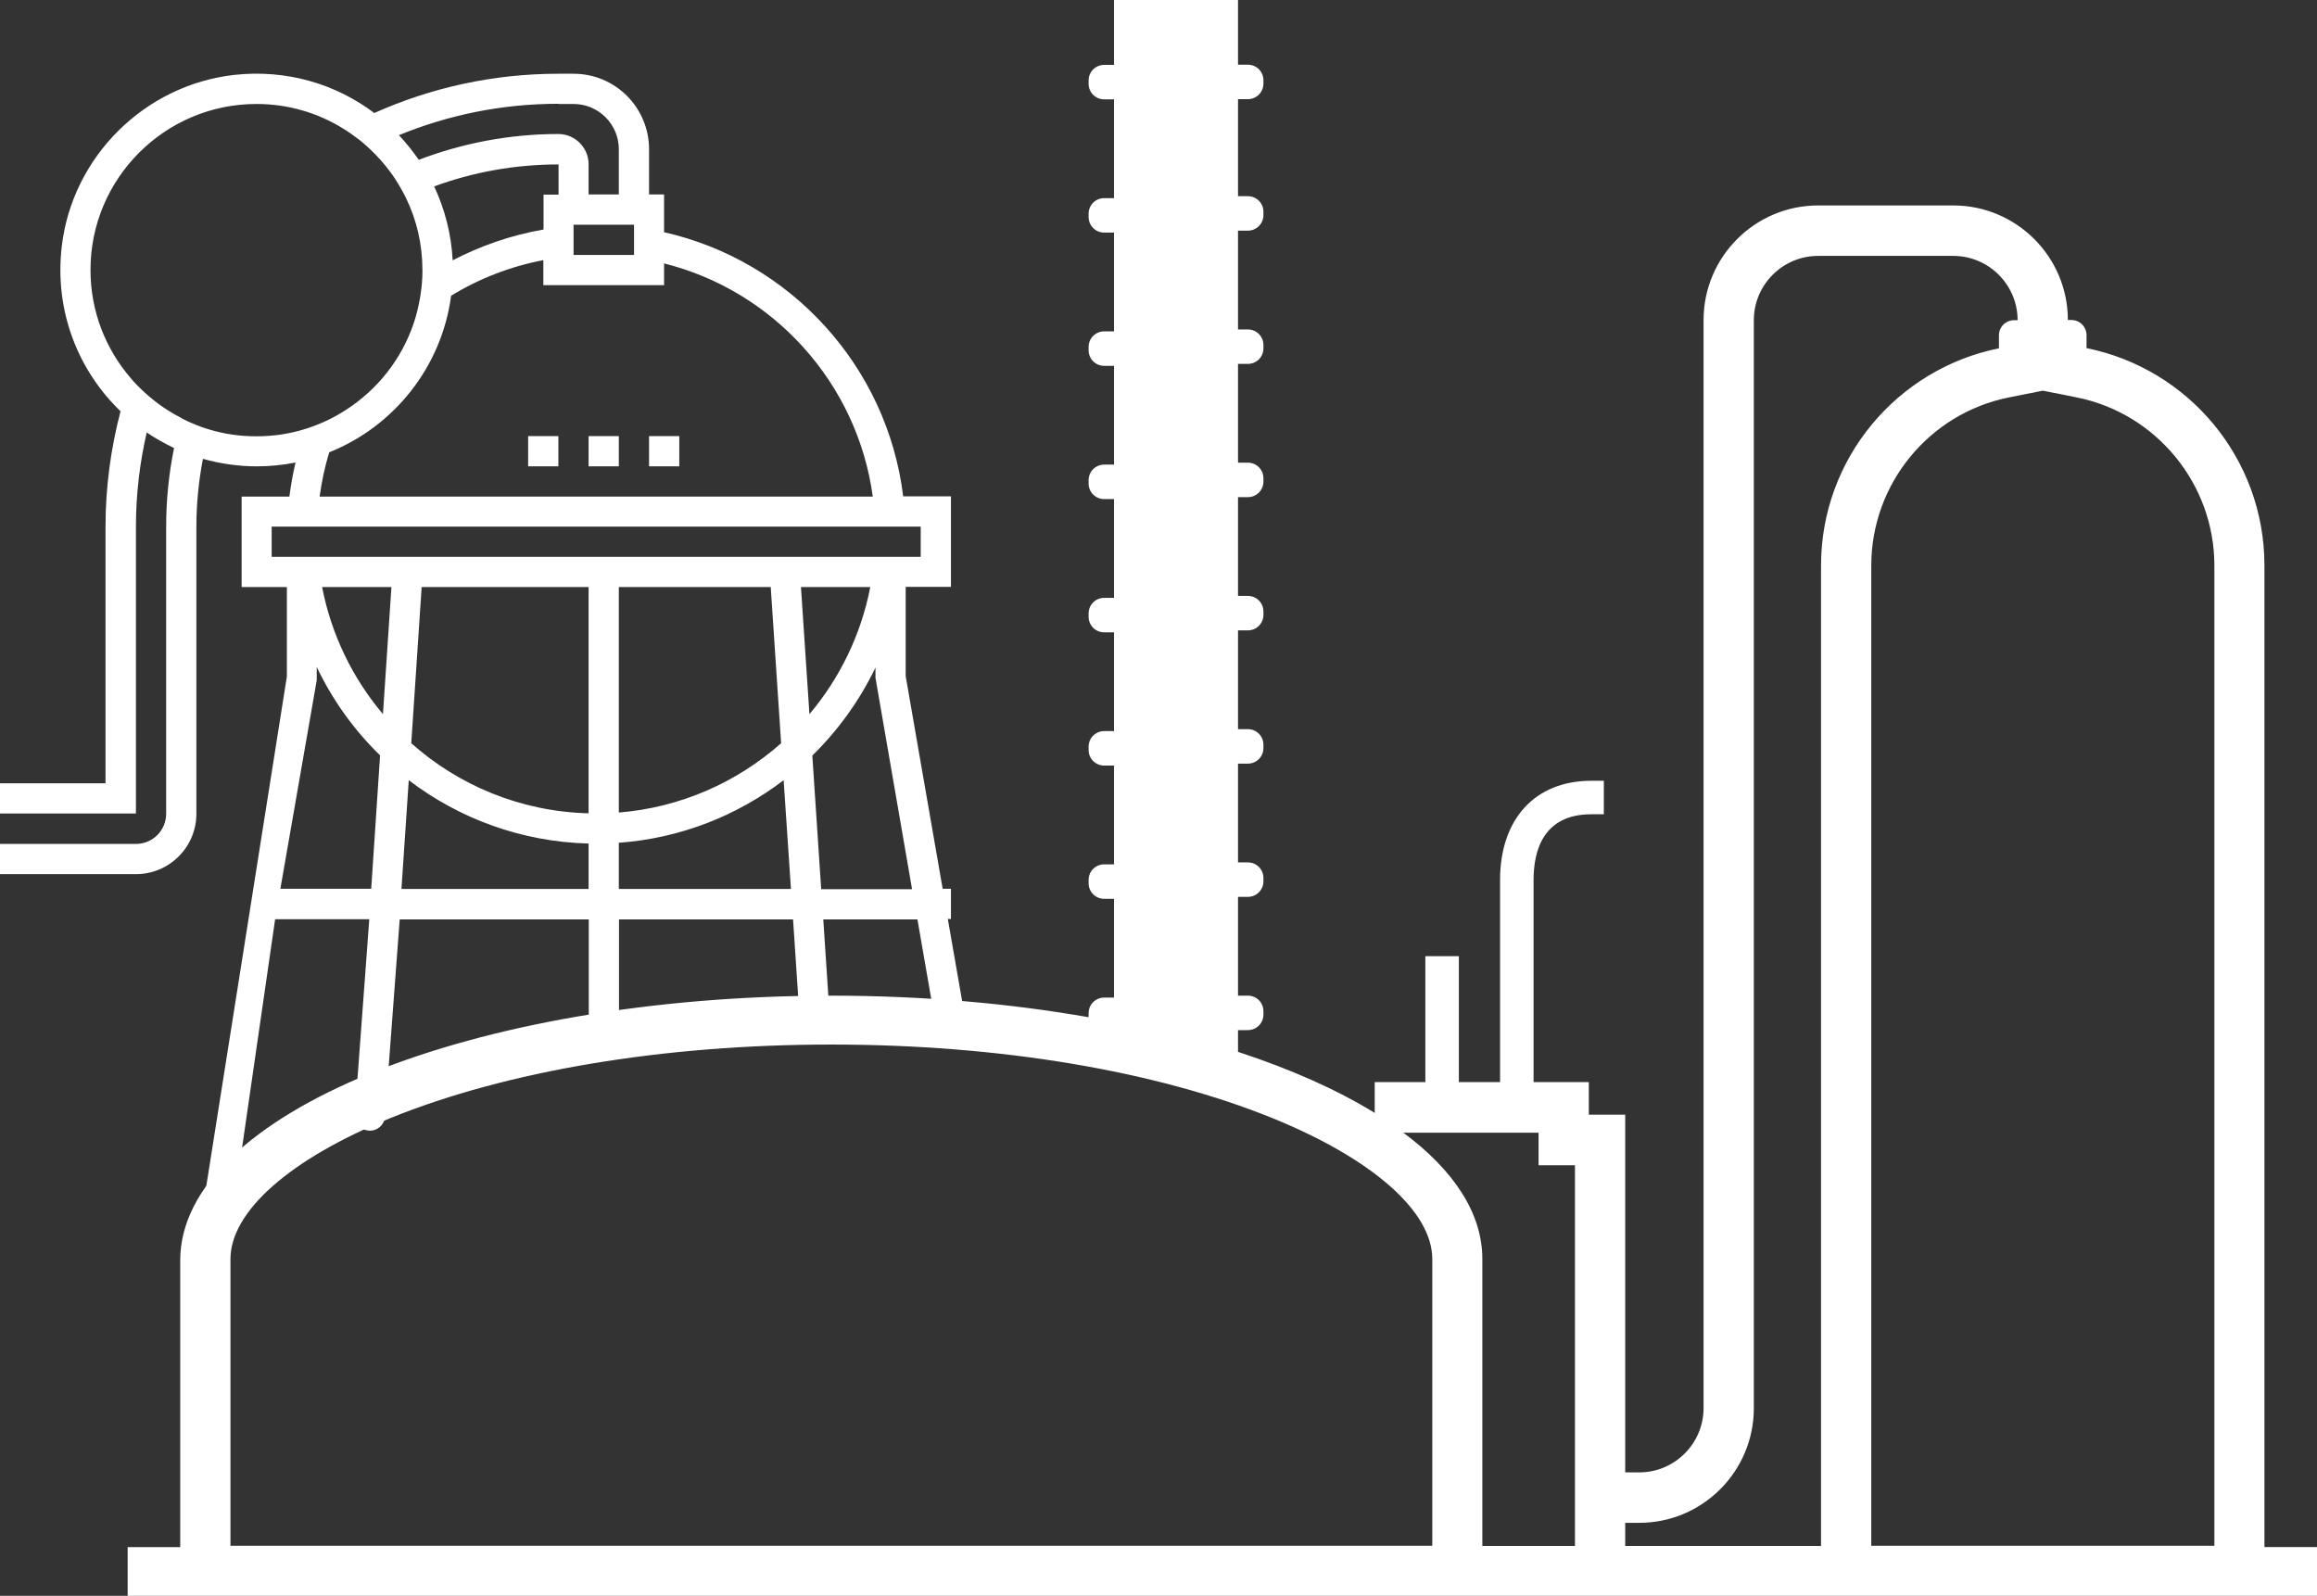
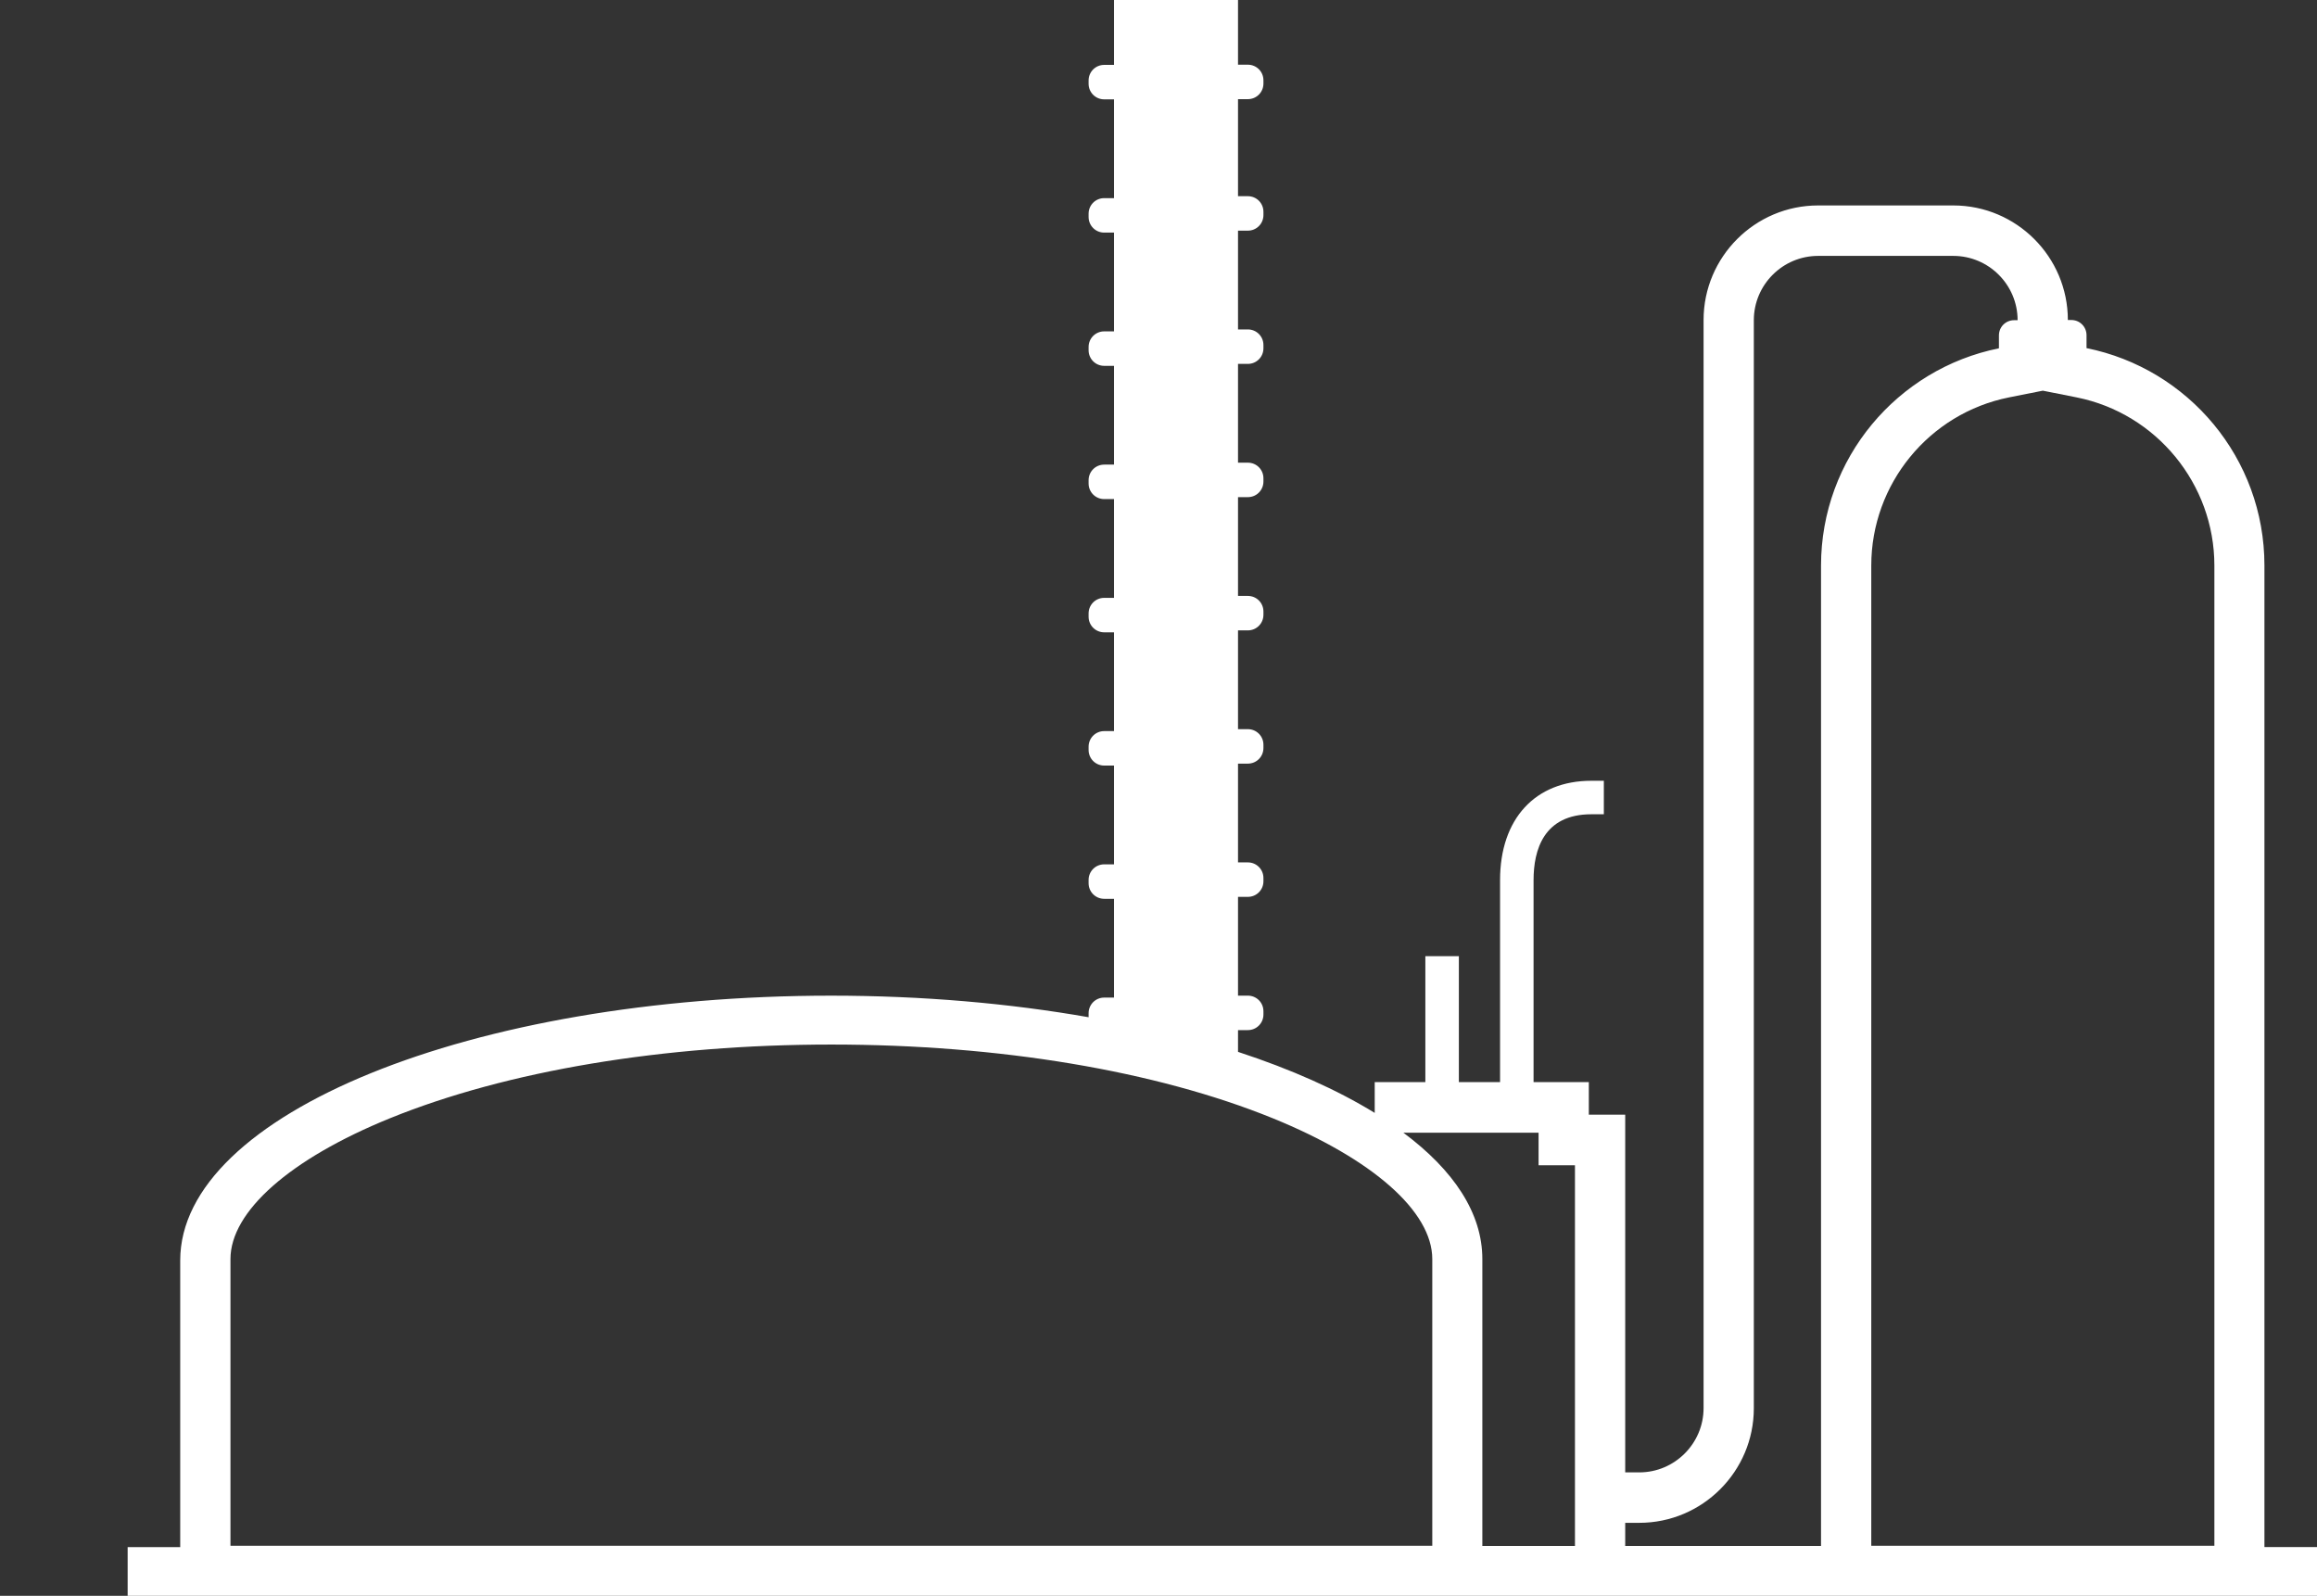
<svg xmlns="http://www.w3.org/2000/svg" id="Calque_2" data-name="Calque 2" viewBox="0 0 120.34 82.88">
  <rect x="0" y="0" width="120.34" height="82.88" fill="#333333" stroke="none" />
  <defs>
    <style>
      .cls-1 {
        fill: #fff;
      }
    </style>
  </defs>
  <g id="Calque_10" data-name="Calque 10">
    <path class="cls-1" d="M117.61,80.28V29.37c0-5.58-3.97-10.23-9.24-11.29v-.67c0-.44-.35-.79-.79-.79h-.18c0-3.28-2.67-5.95-5.95-5.95h-7.02c-3.28,0-5.95,2.67-5.95,5.95v56.51c0,1.84-1.5,3.34-3.34,3.34h-.73v-18.58h-1.89v-1.69h-2.87v-10.49c0-1.56,.52-3.42,3-3.42h.65v-1.74h-.65c-2.92,0-4.74,1.98-4.74,5.16v10.49h-2.14v-6.54h-1.74v6.54h-2.63v1.6c-1.95-1.2-4.35-2.27-7.1-3.17v-1.13h.51c.45,0,.81-.36,.81-.81v-.17c0-.45-.36-.81-.81-.81h-.51v-5.13h.51c.45,0,.81-.36,.81-.81v-.17c0-.45-.36-.81-.81-.81h-.51v-5.13h.51c.45,0,.81-.36,.81-.81v-.17c0-.45-.36-.81-.81-.81h-.51v-5.13h.51c.45,0,.81-.36,.81-.81v-.17c0-.45-.36-.81-.81-.81h-.51v-5.13h.51c.45,0,.81-.36,.81-.81v-.17c0-.45-.36-.81-.81-.81h-.51v-5.13h.51c.45,0,.81-.36,.81-.81v-.17c0-.45-.36-.81-.81-.81h-.51v-5.13h.51c.45,0,.81-.36,.81-.81v-.17c0-.45-.36-.81-.81-.81h-.51V5.15h.51c.45,0,.81-.36,.81-.81v-.17c0-.45-.36-.81-.81-.81h-.51V0h-6.44V3.37h-.51c-.45,0-.81,.36-.81,.81v.17c0,.45,.36,.81,.81,.81h.51v5.13h-.51c-.45,0-.81,.36-.81,.81v.17c0,.45,.36,.81,.81,.81h.51v5.13h-.51c-.45,0-.81,.36-.81,.81v.17c0,.45,.36,.81,.81,.81h.51v5.13h-.51c-.45,0-.81,.36-.81,.81v.17c0,.45,.36,.81,.81,.81h.51v5.13h-.51c-.45,0-.81,.36-.81,.81v.17c0,.45,.36,.81,.81,.81h.51v5.13h-.51c-.45,0-.81,.36-.81,.81v.17c0,.45,.36,.81,.81,.81h.51v5.13h-.51c-.45,0-.81,.36-.81,.81v.17c0,.45,.36,.81,.81,.81h.51v5.13h-.51c-.45,0-.81,.36-.81,.81v.17s0,.02,0,.04c-4.1-.72-8.62-1.12-13.37-1.12-18.67,0-33.81,6.15-33.81,13.75v14.89h-2.73v2.61H120.34v-2.61h-2.73Zm-105.64,0v-14.89c0-2.47,3.09-5.2,8.28-7.31,6.08-2.47,14.22-3.83,22.93-3.83s16.85,1.36,22.93,3.83c5.18,2.11,8.28,4.84,8.28,7.31v14.89H11.97Zm65.02,0v-14.89c0-2.38-1.48-4.61-4.1-6.56h7.02v1.69h1.89v19.77h-4.82Zm7.42,0v-1.19h.73c3.28,0,5.95-2.67,5.95-5.95V16.63c0-1.84,1.5-3.34,3.34-3.34h7.02c1.84,0,3.34,1.5,3.34,3.34h-.18c-.44,0-.79,.35-.79,.79v.67c-5.27,1.06-9.24,5.71-9.24,11.29v50.91h-10.18Zm12.78,0V29.37c0-4.23,3-7.9,7.15-8.73l1.76-.35,1.76,.35c4.14,.83,7.15,4.5,7.15,8.73v50.91h-17.81Z" />
-     <path class="cls-1" d="M49.23,47.73h.16v-1.57h-.43l-1.92-11.04v-4.64h2.35v-4.7h-2.48c-.83-6.77-5.87-12.24-12.42-13.72v-1.96h-.78v-2.35c0-2.16-1.75-3.92-3.92-3.92h-.78c-3.41,0-6.64,.73-9.57,2.04-1.99-1.5-4.54-2.28-7.27-1.98C7.52,4.41,3.76,8.13,3.21,12.78c-.4,3.37,.85,6.46,3.05,8.58-.5,1.91-.78,3.92-.78,5.99v13.33H0v1.57H7.06v-14.9c0-1.68,.2-3.32,.56-4.89,.45,.31,.93,.57,1.42,.81-.27,1.32-.41,2.69-.41,4.09v14.9c0,.87-.7,1.57-1.57,1.57H0v1.57H7.06c1.73,0,3.14-1.4,3.14-3.14v-14.9c0-1.21,.12-2.39,.34-3.53,.89,.25,1.83,.39,2.8,.39,.69,0,1.36-.07,2.01-.2-.14,.58-.24,1.17-.32,1.77h-2.48v4.7h2.35v4.64l-4.29,27.13,1.54,.27,2.14-14.79h4.89l-.75,10.12c-.04,.44,.29,.83,.73,.86h0c.42,.03,.79-.28,.83-.7l.77-10.27h9.82v6.27h1.57v-6.27h9.04l.42,6.32,1.56-.1-.41-6.22h4.89l1.11,6.39,1.54-.27-1.07-6.13ZM14.11,27.35H47.82v1.57H14.11v-1.57Zm-4.69-5.64c-.49-.25-.95-.54-1.38-.88-.22-.17-.44-.36-.64-.55-.21-.2-.42-.41-.61-.64-1.3-1.51-2.09-3.47-2.09-5.62,0-4.76,3.87-8.62,8.62-8.62,1.65,0,3.18,.46,4.49,1.27,.25,.15,.49,.32,.73,.5,.23,.17,.45,.36,.65,.55,.4,.37,.76,.78,1.08,1.21,.16,.21,.3,.43,.44,.66s.26,.46,.38,.7c.55,1.13,.85,2.4,.85,3.74,0,.14,0,.29-.01,.43-.02,.35-.06,.7-.12,1.04-.08,.44-.18,.87-.32,1.28-.63,1.87-1.88,3.45-3.51,4.5-.37,.24-.75,.45-1.15,.63-.32,.14-.65,.27-.98,.37-.8,.25-1.65,.38-2.53,.38s-1.67-.12-2.44-.35c-.25-.07-.5-.16-.74-.26-.25-.1-.49-.21-.72-.33ZM29.01,5.4h.78c1.3,0,2.35,1.06,2.35,2.35v2.35h-1.57v-1.57c0-.86-.7-1.57-1.57-1.57-2.55,0-4.99,.48-7.25,1.34-.31-.45-.66-.88-1.03-1.28,2.56-1.05,5.35-1.63,8.28-1.63Zm-5.5,8.12c-.07-1.37-.41-2.66-.96-3.84,2.02-.74,4.19-1.14,6.46-1.14v1.57h-.78v1.81c-1.67,.29-3.26,.84-4.72,1.6Zm9.42-1.72v1.44h-3.14v-1.57h3.14v.12Zm-15.83,11.69c3.36-1.34,5.84-4.43,6.33-8.13,1.45-.89,3.07-1.52,4.79-1.85v1.3h6.27v-1.13c5.68,1.42,10.04,6.21,10.84,12.11H16.6c.11-.79,.27-1.55,.5-2.3Zm3.23,7l-.44,6.6c-1.57-1.86-2.68-4.12-3.16-6.6h3.6Zm1.57,0h8.67v11.75c-3.53-.09-6.75-1.45-9.21-3.64l.54-8.11Zm10.24,0h7.89l.54,8.11c-2.28,2.02-5.21,3.34-8.43,3.6v-11.71Zm9.46,0h3.6c-.48,2.48-1.59,4.74-3.16,6.6l-.44-6.6Zm-27.04,15.68l1.89-10.84v-.69c.82,1.72,1.94,3.28,3.29,4.59l-.46,6.93h-4.72Zm6.29,0l.38-5.65c2.61,1.99,5.84,3.2,9.34,3.29v2.36h-9.72Zm11.29,0v-2.4c3.2-.23,6.15-1.41,8.56-3.25l.38,5.65h-8.94Zm10.51,0l-.46-6.93c1.34-1.31,2.46-2.86,3.28-4.57v.53l1.9,10.98h-4.72Zm-8.94-23.52h1.57v1.57h-1.57v-1.57Zm-3.14,0h1.57v1.57h-1.57v-1.57Zm-3.14,0h1.57v1.57h-1.57v-1.57Z" />
  </g>
</svg>